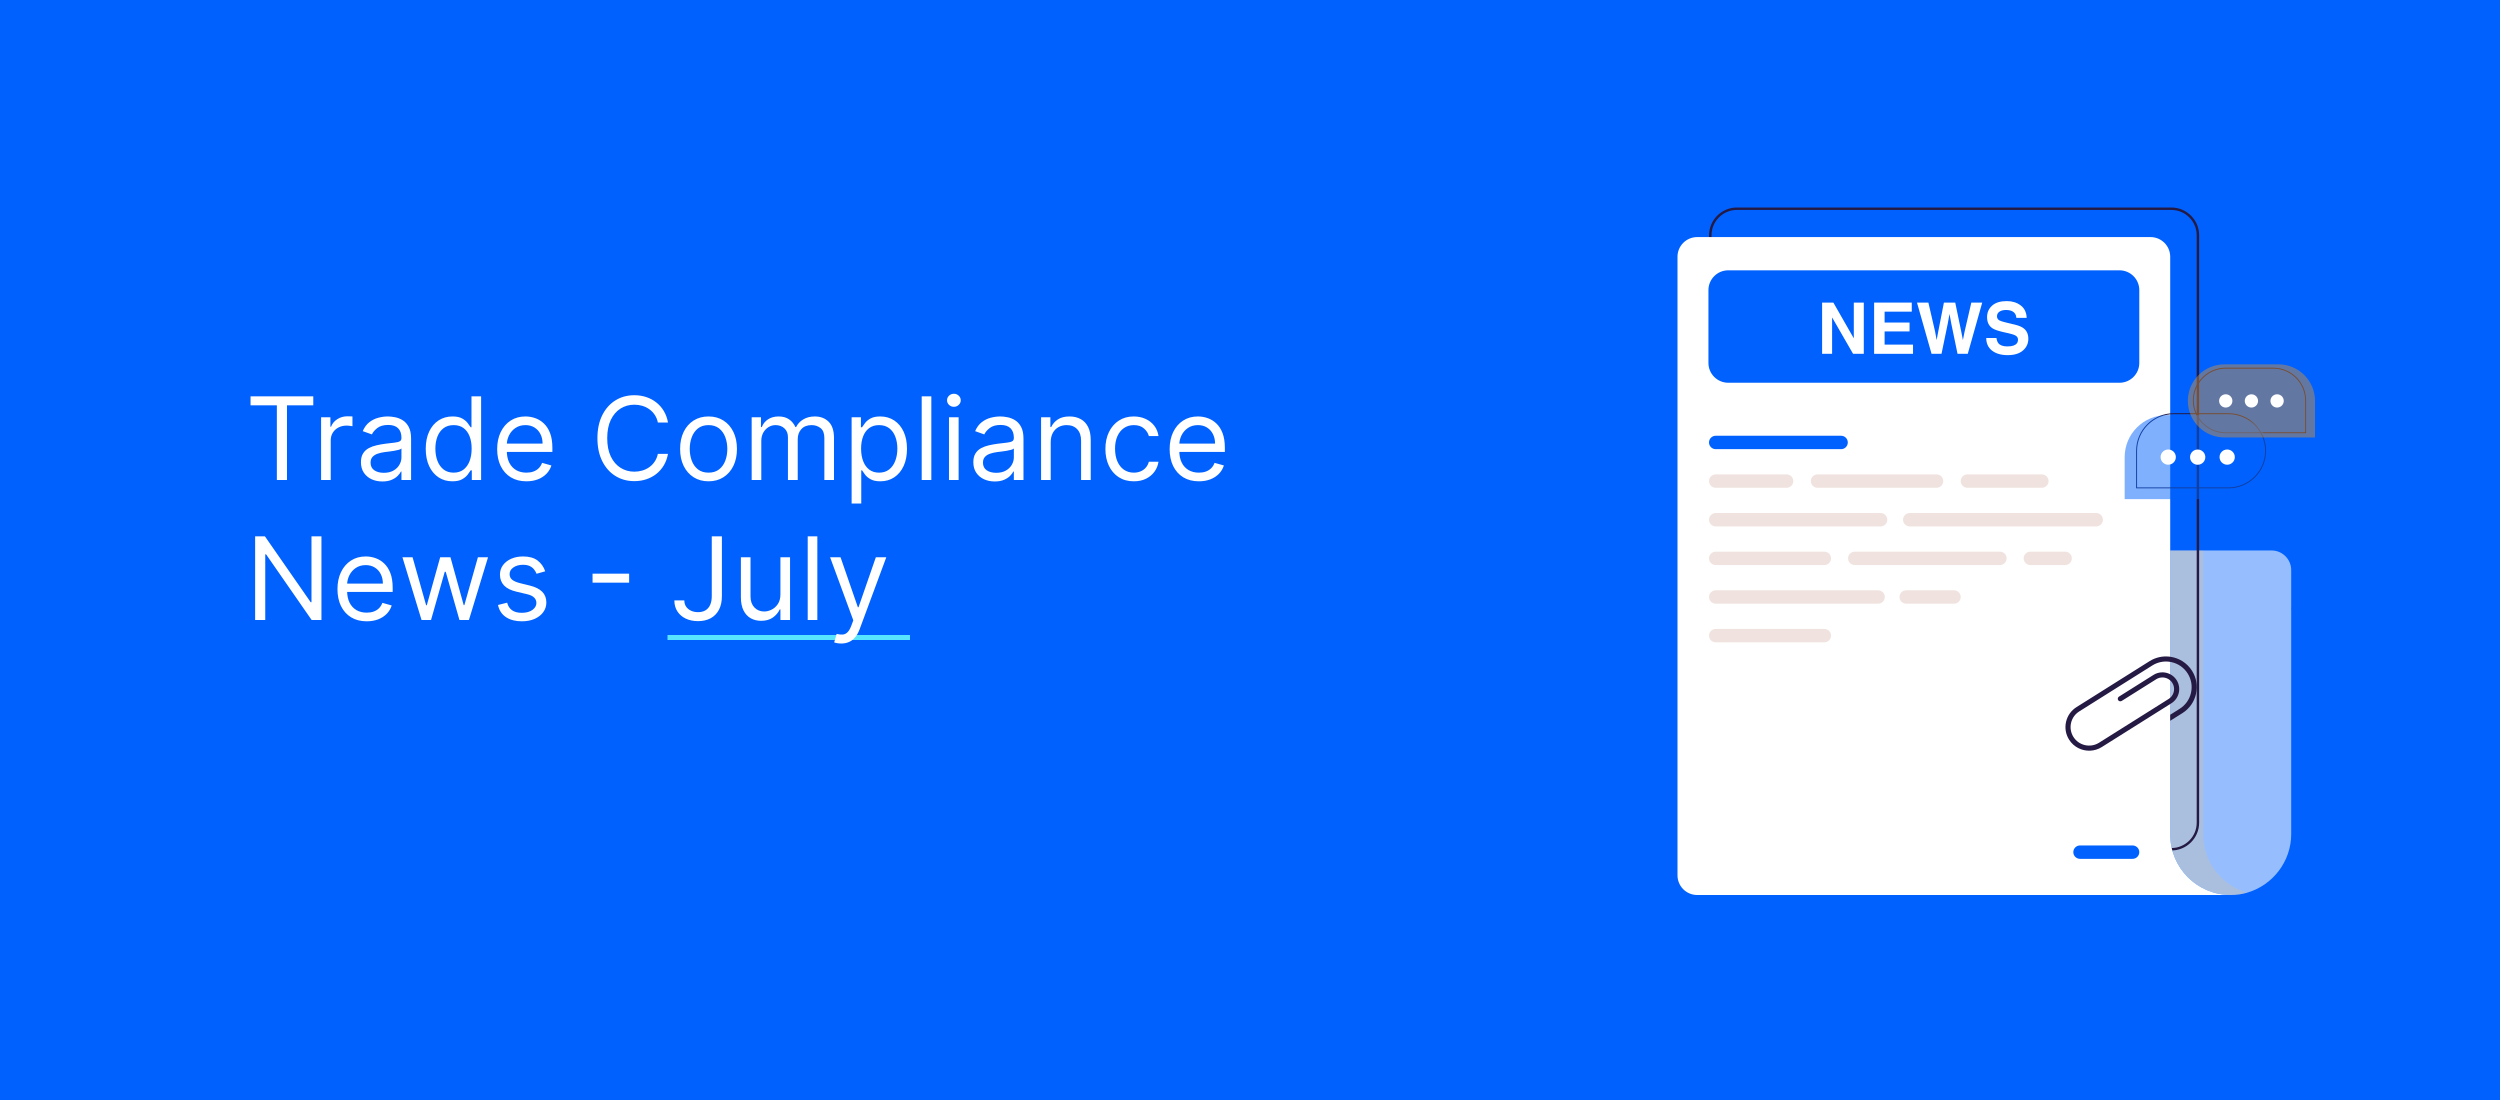
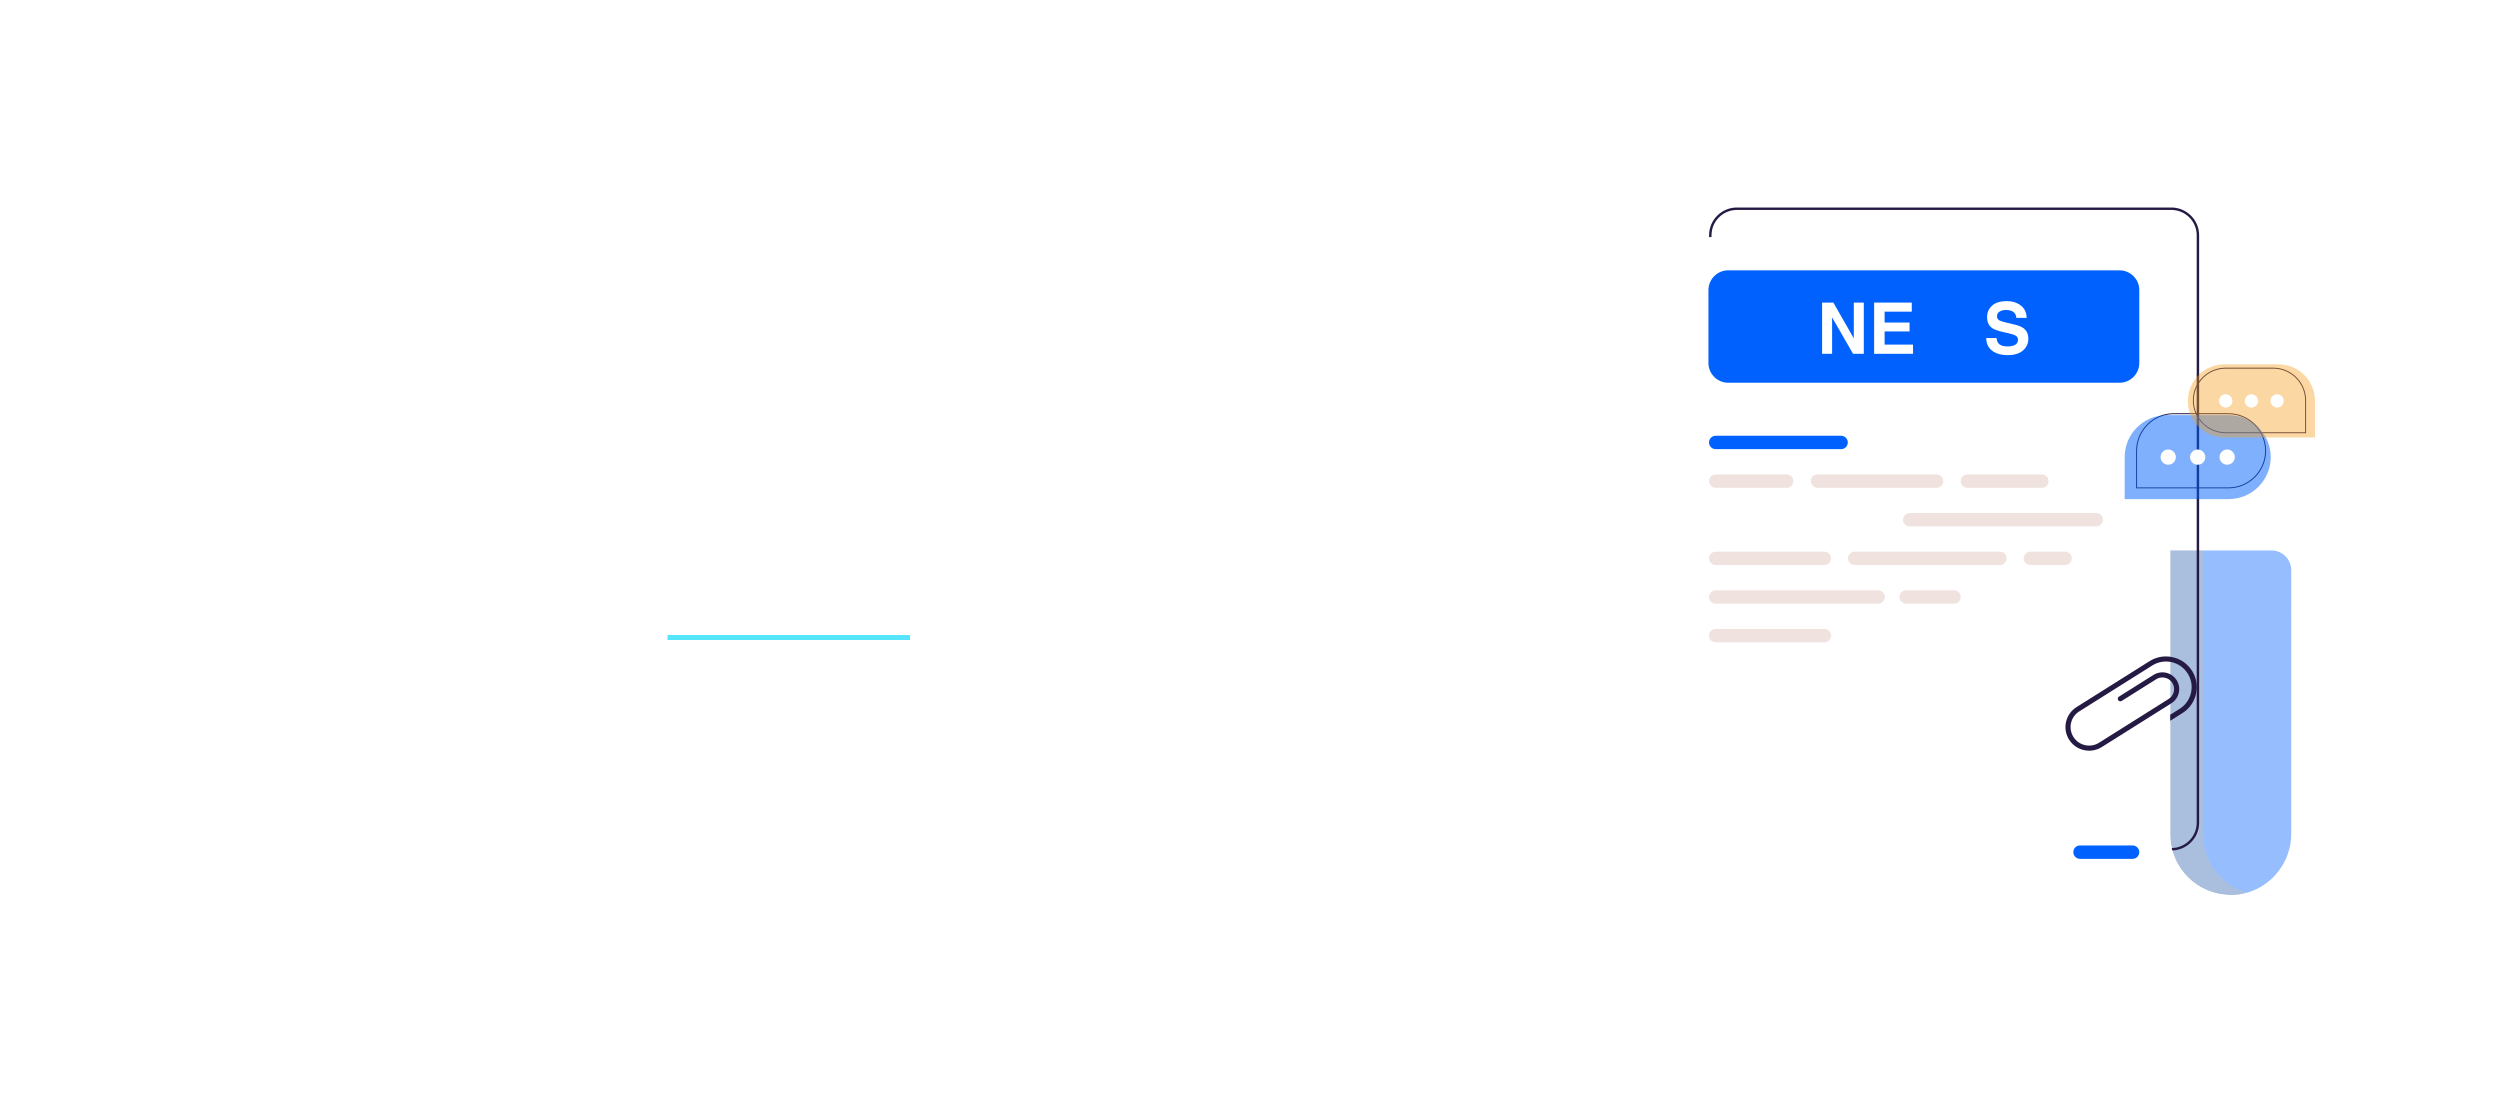
<svg xmlns="http://www.w3.org/2000/svg" width="1000" height="440" viewBox="0 0 1000 440" fill="none">
-   <rect width="1000" height="440" fill="#0061FE" />
  <line x1="267" y1="255" x2="364" y2="255" stroke="#57E4FF" stroke-width="2" />
-   <path d="M100.222 162.139V158.545H125.312V162.139H114.793V192H110.741V162.139H100.222ZM128.437 192V166.909H132.161V170.699H132.422C132.88 169.457 133.707 168.45 134.905 167.677C136.103 166.904 137.454 166.517 138.956 166.517C139.24 166.517 139.594 166.522 140.018 166.533C140.443 166.544 140.764 166.561 140.982 166.582V170.503C140.851 170.47 140.552 170.421 140.084 170.356C139.626 170.28 139.142 170.241 138.63 170.241C137.41 170.241 136.321 170.497 135.363 171.009C134.415 171.51 133.664 172.207 133.108 173.1C132.564 173.982 132.292 174.99 132.292 176.122V192H128.437ZM152.935 192.588C151.345 192.588 149.902 192.289 148.607 191.69C147.311 191.08 146.281 190.203 145.519 189.06C144.757 187.905 144.376 186.511 144.376 184.878C144.376 183.44 144.659 182.275 145.225 181.382C145.791 180.478 146.548 179.77 147.496 179.259C148.443 178.747 149.489 178.366 150.632 178.115C151.786 177.854 152.946 177.647 154.112 177.494C155.636 177.298 156.872 177.151 157.82 177.053C158.778 176.944 159.475 176.765 159.911 176.514C160.357 176.264 160.58 175.828 160.58 175.207V175.077C160.58 173.465 160.139 172.213 159.257 171.32C158.386 170.427 157.063 169.98 155.288 169.98C153.447 169.98 152.004 170.383 150.959 171.189C149.913 171.995 149.178 172.855 148.754 173.77L145.094 172.463C145.748 170.938 146.619 169.751 147.708 168.902C148.808 168.042 150.006 167.443 151.302 167.105C152.609 166.757 153.894 166.582 155.157 166.582C155.963 166.582 156.888 166.68 157.934 166.876C158.99 167.062 160.009 167.448 160.989 168.036C161.98 168.624 162.802 169.512 163.455 170.699C164.109 171.886 164.435 173.476 164.435 175.469V192H160.58V188.602H160.384C160.123 189.147 159.687 189.729 159.077 190.35C158.468 190.971 157.656 191.499 156.643 191.935C155.631 192.37 154.395 192.588 152.935 192.588ZM153.523 189.125C155.048 189.125 156.333 188.826 157.379 188.227C158.435 187.628 159.23 186.854 159.763 185.907C160.308 184.96 160.58 183.963 160.58 182.918V179.389C160.417 179.585 160.058 179.765 159.502 179.928C158.958 180.081 158.326 180.217 157.607 180.337C156.899 180.446 156.208 180.544 155.533 180.631C154.868 180.707 154.329 180.772 153.915 180.827C152.914 180.957 151.977 181.17 151.106 181.464C150.246 181.747 149.549 182.177 149.015 182.754C148.492 183.321 148.231 184.094 148.231 185.074C148.231 186.413 148.726 187.426 149.717 188.112C150.719 188.787 151.988 189.125 153.523 189.125ZM180.946 192.523C178.855 192.523 177.009 191.995 175.409 190.938C173.808 189.871 172.555 188.368 171.651 186.43C170.748 184.48 170.296 182.177 170.296 179.52C170.296 176.884 170.748 174.598 171.651 172.659C172.555 170.721 173.813 169.223 175.425 168.167C177.037 167.111 178.899 166.582 181.012 166.582C182.645 166.582 183.936 166.855 184.883 167.399C185.841 167.933 186.571 168.543 187.072 169.229C187.584 169.904 187.981 170.459 188.264 170.895H188.591V158.545H192.446V192H188.722V188.145H188.264C187.981 188.602 187.578 189.179 187.056 189.876C186.533 190.562 185.787 191.178 184.818 191.722C183.848 192.256 182.558 192.523 180.946 192.523ZM181.469 189.06C183.015 189.06 184.322 188.657 185.389 187.851C186.457 187.034 187.268 185.907 187.823 184.469C188.379 183.021 188.656 181.349 188.656 179.455C188.656 177.581 188.384 175.942 187.84 174.538C187.295 173.122 186.489 172.022 185.422 171.238C184.355 170.443 183.037 170.045 181.469 170.045C179.835 170.045 178.474 170.465 177.385 171.303C176.307 172.131 175.496 173.258 174.951 174.685C174.418 176.1 174.151 177.69 174.151 179.455C174.151 181.241 174.423 182.863 174.968 184.322C175.523 185.771 176.34 186.925 177.418 187.786C178.507 188.635 179.857 189.06 181.469 189.06ZM210.562 192.523C208.144 192.523 206.059 191.989 204.306 190.922C202.563 189.844 201.218 188.341 200.271 186.413C199.334 184.475 198.866 182.221 198.866 179.651C198.866 177.08 199.334 174.815 200.271 172.855C201.218 170.884 202.536 169.348 204.224 168.249C205.923 167.138 207.905 166.582 210.17 166.582C211.477 166.582 212.767 166.8 214.041 167.236C215.316 167.671 216.475 168.379 217.521 169.359C218.566 170.329 219.399 171.614 220.02 173.214C220.641 174.815 220.951 176.786 220.951 179.128V180.761H201.61V177.429H217.031C217.031 176.013 216.748 174.75 216.181 173.639C215.626 172.528 214.831 171.652 213.796 171.009C212.773 170.367 211.564 170.045 210.17 170.045C208.634 170.045 207.306 170.427 206.184 171.189C205.073 171.94 204.218 172.92 203.619 174.129C203.021 175.338 202.721 176.634 202.721 178.017V180.239C202.721 182.134 203.048 183.74 203.701 185.058C204.365 186.364 205.286 187.361 206.462 188.047C207.638 188.722 209.005 189.06 210.562 189.06C211.575 189.06 212.49 188.918 213.306 188.635C214.134 188.341 214.847 187.905 215.446 187.328C216.045 186.74 216.508 186.01 216.835 185.139L220.559 186.185C220.167 187.448 219.508 188.559 218.583 189.517C217.657 190.464 216.513 191.205 215.152 191.739C213.791 192.261 212.261 192.523 210.562 192.523ZM267.196 169H263.145C262.905 167.835 262.486 166.811 261.887 165.929C261.299 165.047 260.58 164.306 259.731 163.707C258.892 163.098 257.961 162.64 256.938 162.335C255.914 162.03 254.847 161.878 253.736 161.878C251.71 161.878 249.875 162.39 248.231 163.413C246.597 164.437 245.296 165.945 244.327 167.938C243.369 169.931 242.889 172.376 242.889 175.273C242.889 178.17 243.369 180.614 244.327 182.607C245.296 184.6 246.597 186.108 248.231 187.132C249.875 188.156 251.71 188.668 253.736 188.668C254.847 188.668 255.914 188.515 256.938 188.21C257.961 187.905 258.892 187.453 259.731 186.854C260.58 186.245 261.299 185.499 261.887 184.616C262.486 183.723 262.905 182.7 263.145 181.545H267.196C266.891 183.255 266.336 184.785 265.53 186.136C264.724 187.486 263.722 188.635 262.524 189.582C261.326 190.519 259.981 191.232 258.49 191.722C257.008 192.212 255.424 192.457 253.736 192.457C250.883 192.457 248.345 191.76 246.124 190.366C243.902 188.973 242.154 186.991 240.88 184.42C239.606 181.85 238.969 178.801 238.969 175.273C238.969 171.744 239.606 168.695 240.88 166.125C242.154 163.555 243.902 161.573 246.124 160.179C248.345 158.785 250.883 158.088 253.736 158.088C255.424 158.088 257.008 158.333 258.49 158.823C259.981 159.313 261.326 160.032 262.524 160.979C263.722 161.916 264.724 163.059 265.53 164.41C266.336 165.749 266.891 167.279 267.196 169ZM283.413 192.523C281.148 192.523 279.16 191.984 277.451 190.906C275.752 189.827 274.423 188.319 273.465 186.381C272.517 184.442 272.044 182.177 272.044 179.585C272.044 176.972 272.517 174.69 273.465 172.741C274.423 170.791 275.752 169.278 277.451 168.2C279.16 167.121 281.148 166.582 283.413 166.582C285.678 166.582 287.66 167.121 289.359 168.2C291.069 169.278 292.397 170.791 293.345 172.741C294.303 174.69 294.782 176.972 294.782 179.585C294.782 182.177 294.303 184.442 293.345 186.381C292.397 188.319 291.069 189.827 289.359 190.906C287.66 191.984 285.678 192.523 283.413 192.523ZM283.413 189.06C285.134 189.06 286.549 188.619 287.66 187.737C288.771 186.854 289.593 185.695 290.127 184.257C290.66 182.82 290.927 181.262 290.927 179.585C290.927 177.908 290.66 176.345 290.127 174.897C289.593 173.449 288.771 172.278 287.66 171.385C286.549 170.492 285.134 170.045 283.413 170.045C281.692 170.045 280.277 170.492 279.166 171.385C278.055 172.278 277.233 173.449 276.699 174.897C276.166 176.345 275.899 177.908 275.899 179.585C275.899 181.262 276.166 182.82 276.699 184.257C277.233 185.695 278.055 186.854 279.166 187.737C280.277 188.619 281.692 189.06 283.413 189.06ZM300.667 192V166.909H304.392V170.83H304.718C305.241 169.49 306.085 168.45 307.25 167.71C308.415 166.958 309.815 166.582 311.448 166.582C313.104 166.582 314.481 166.958 315.581 167.71C316.692 168.45 317.558 169.49 318.178 170.83H318.44C319.082 169.534 320.046 168.504 321.331 167.742C322.616 166.969 324.157 166.582 325.954 166.582C328.197 166.582 330.032 167.285 331.459 168.69C332.886 170.084 333.599 172.256 333.599 175.207V192H329.744V175.207C329.744 173.356 329.237 172.033 328.225 171.238C327.212 170.443 326.019 170.045 324.647 170.045C322.883 170.045 321.516 170.579 320.547 171.646C319.578 172.703 319.093 174.042 319.093 175.665V192H315.173V174.815C315.173 173.389 314.71 172.24 313.784 171.369C312.859 170.487 311.666 170.045 310.207 170.045C309.205 170.045 308.268 170.312 307.397 170.846C306.537 171.379 305.84 172.12 305.306 173.067C304.784 174.004 304.522 175.088 304.522 176.318V192H300.667ZM340.648 201.409V166.909H344.372V170.895H344.829C345.113 170.459 345.505 169.904 346.006 169.229C346.517 168.543 347.247 167.933 348.194 167.399C349.153 166.855 350.449 166.582 352.082 166.582C354.195 166.582 356.057 167.111 357.669 168.167C359.281 169.223 360.538 170.721 361.442 172.659C362.346 174.598 362.798 176.884 362.798 179.52C362.798 182.177 362.346 184.48 361.442 186.43C360.538 188.368 359.286 189.871 357.685 190.938C356.084 191.995 354.238 192.523 352.148 192.523C350.536 192.523 349.245 192.256 348.276 191.722C347.307 191.178 346.561 190.562 346.038 189.876C345.515 189.179 345.113 188.602 344.829 188.145H344.503V201.409H340.648ZM344.437 179.455C344.437 181.349 344.715 183.021 345.27 184.469C345.826 185.907 346.637 187.034 347.704 187.851C348.772 188.657 350.078 189.06 351.625 189.06C353.237 189.06 354.581 188.635 355.66 187.786C356.749 186.925 357.565 185.771 358.11 184.322C358.665 182.863 358.943 181.241 358.943 179.455C358.943 177.69 358.671 176.1 358.126 174.685C357.593 173.258 356.781 172.131 355.692 171.303C354.614 170.465 353.258 170.045 351.625 170.045C350.057 170.045 348.739 170.443 347.672 171.238C346.604 172.022 345.799 173.122 345.254 174.538C344.71 175.942 344.437 177.581 344.437 179.455ZM372.534 158.545V192H368.679V158.545H372.534ZM379.595 192V166.909H383.45V192H379.595ZM381.555 162.727C380.804 162.727 380.156 162.471 379.611 161.96C379.078 161.448 378.811 160.832 378.811 160.114C378.811 159.395 379.078 158.78 379.611 158.268C380.156 157.756 380.804 157.5 381.555 157.5C382.306 157.5 382.949 157.756 383.483 158.268C384.027 158.78 384.299 159.395 384.299 160.114C384.299 160.832 384.027 161.448 383.483 161.96C382.949 162.471 382.306 162.727 381.555 162.727ZM397.894 192.588C396.304 192.588 394.861 192.289 393.566 191.69C392.27 191.08 391.24 190.203 390.478 189.06C389.716 187.905 389.335 186.511 389.335 184.878C389.335 183.44 389.618 182.275 390.184 181.382C390.75 180.478 391.507 179.77 392.455 179.259C393.402 178.747 394.448 178.366 395.591 178.115C396.745 177.854 397.905 177.647 399.07 177.494C400.595 177.298 401.831 177.151 402.779 177.053C403.737 176.944 404.434 176.765 404.869 176.514C405.316 176.264 405.539 175.828 405.539 175.207V175.077C405.539 173.465 405.098 172.213 404.216 171.32C403.345 170.427 402.022 169.98 400.247 169.98C398.406 169.98 396.963 170.383 395.918 171.189C394.872 171.995 394.137 172.855 393.713 173.77L390.053 172.463C390.707 170.938 391.578 169.751 392.667 168.902C393.767 168.042 394.965 167.443 396.261 167.105C397.568 166.757 398.853 166.582 400.116 166.582C400.922 166.582 401.847 166.68 402.893 166.876C403.949 167.062 404.968 167.448 405.948 168.036C406.939 168.624 407.761 169.512 408.414 170.699C409.068 171.886 409.394 173.476 409.394 175.469V192H405.539V188.602H405.343C405.082 189.147 404.646 189.729 404.036 190.35C403.427 190.971 402.615 191.499 401.602 191.935C400.59 192.37 399.354 192.588 397.894 192.588ZM398.482 189.125C400.007 189.125 401.292 188.826 402.338 188.227C403.394 187.628 404.189 186.854 404.722 185.907C405.267 184.96 405.539 183.963 405.539 182.918V179.389C405.376 179.585 405.017 179.765 404.461 179.928C403.917 180.081 403.285 180.217 402.566 180.337C401.858 180.446 401.167 180.544 400.492 180.631C399.827 180.707 399.288 180.772 398.874 180.827C397.873 180.957 396.936 181.17 396.065 181.464C395.204 181.747 394.508 182.177 393.974 182.754C393.451 183.321 393.19 184.094 393.19 185.074C393.19 186.413 393.685 187.426 394.676 188.112C395.678 188.787 396.947 189.125 398.482 189.125ZM420.286 176.906V192H416.431V166.909H420.155V170.83H420.482C421.07 169.555 421.963 168.532 423.161 167.759C424.359 166.974 425.905 166.582 427.8 166.582C429.499 166.582 430.985 166.931 432.26 167.628C433.534 168.314 434.525 169.359 435.233 170.764C435.94 172.158 436.294 173.922 436.294 176.057V192H432.439V176.318C432.439 174.347 431.927 172.812 430.904 171.712C429.88 170.601 428.475 170.045 426.689 170.045C425.459 170.045 424.359 170.312 423.39 170.846C422.431 171.379 421.674 172.158 421.119 173.182C420.564 174.205 420.286 175.447 420.286 176.906ZM453.532 192.523C451.18 192.523 449.154 191.967 447.455 190.857C445.757 189.746 444.45 188.216 443.535 186.266C442.62 184.317 442.163 182.09 442.163 179.585C442.163 177.037 442.631 174.788 443.568 172.839C444.515 170.879 445.833 169.348 447.521 168.249C449.22 167.138 451.202 166.582 453.467 166.582C455.231 166.582 456.821 166.909 458.237 167.562C459.652 168.216 460.812 169.131 461.716 170.307C462.62 171.483 463.181 172.855 463.399 174.423H459.544C459.249 173.28 458.596 172.267 457.583 171.385C456.581 170.492 455.231 170.045 453.532 170.045C452.029 170.045 450.712 170.437 449.579 171.222C448.457 171.995 447.581 173.089 446.949 174.505C446.328 175.91 446.018 177.56 446.018 179.455C446.018 181.393 446.323 183.081 446.933 184.518C447.553 185.956 448.425 187.072 449.546 187.867C450.679 188.662 452.008 189.06 453.532 189.06C454.534 189.06 455.443 188.885 456.26 188.537C457.077 188.188 457.768 187.688 458.335 187.034C458.901 186.381 459.304 185.597 459.544 184.682H463.399C463.181 186.163 462.642 187.497 461.781 188.684C460.932 189.86 459.805 190.797 458.4 191.494C457.006 192.18 455.383 192.523 453.532 192.523ZM479.554 192.523C477.137 192.523 475.051 191.989 473.298 190.922C471.555 189.844 470.21 188.341 469.263 186.413C468.326 184.475 467.858 182.221 467.858 179.651C467.858 177.08 468.326 174.815 469.263 172.855C470.21 170.884 471.528 169.348 473.216 168.249C474.915 167.138 476.897 166.582 479.162 166.582C480.469 166.582 481.759 166.8 483.034 167.236C484.308 167.671 485.468 168.379 486.513 169.359C487.558 170.329 488.392 171.614 489.012 173.214C489.633 174.815 489.943 176.786 489.943 179.128V180.761H470.602V177.429H486.023C486.023 176.013 485.74 174.75 485.173 173.639C484.618 172.528 483.823 171.652 482.789 171.009C481.765 170.367 480.556 170.045 479.162 170.045C477.627 170.045 476.298 170.427 475.176 171.189C474.066 171.94 473.211 172.92 472.612 174.129C472.013 175.338 471.713 176.634 471.713 178.017V180.239C471.713 182.134 472.04 183.74 472.693 185.058C473.358 186.364 474.278 187.361 475.454 188.047C476.63 188.722 477.997 189.06 479.554 189.06C480.567 189.06 481.482 188.918 482.298 188.635C483.126 188.341 483.839 187.905 484.438 187.328C485.037 186.74 485.5 186.01 485.827 185.139L489.551 186.185C489.159 187.448 488.5 188.559 487.575 189.517C486.649 190.464 485.506 191.205 484.144 191.739C482.783 192.261 481.253 192.523 479.554 192.523ZM128.58 214.545V248H124.659L106.429 221.733H106.102V248H102.051V214.545H105.972L124.267 240.878H124.594V214.545H128.58ZM146.683 248.523C144.265 248.523 142.18 247.989 140.427 246.922C138.684 245.844 137.339 244.341 136.392 242.413C135.455 240.475 134.987 238.221 134.987 235.651C134.987 233.08 135.455 230.815 136.392 228.855C137.339 226.884 138.657 225.348 140.345 224.249C142.044 223.138 144.026 222.582 146.291 222.582C147.598 222.582 148.888 222.8 150.162 223.236C151.437 223.671 152.596 224.379 153.642 225.359C154.687 226.329 155.52 227.614 156.141 229.214C156.762 230.815 157.072 232.786 157.072 235.128V236.761H137.731V233.429H153.152C153.152 232.013 152.869 230.75 152.302 229.639C151.747 228.528 150.952 227.652 149.917 227.009C148.894 226.367 147.685 226.045 146.291 226.045C144.756 226.045 143.427 226.427 142.305 227.189C141.194 227.94 140.34 228.92 139.741 230.129C139.142 231.338 138.842 232.634 138.842 234.017V236.239C138.842 238.134 139.169 239.74 139.822 241.058C140.487 242.364 141.407 243.361 142.583 244.047C143.759 244.722 145.126 245.06 146.683 245.06C147.696 245.06 148.611 244.918 149.427 244.635C150.255 244.341 150.968 243.905 151.567 243.328C152.166 242.74 152.629 242.01 152.956 241.139L156.68 242.185C156.288 243.448 155.629 244.559 154.704 245.517C153.778 246.464 152.635 247.205 151.273 247.739C149.912 248.261 148.382 248.523 146.683 248.523ZM168.621 248L160.976 222.909H165.028L170.451 242.119H170.712L176.07 222.909H180.187L185.479 242.054H185.741L191.164 222.909H195.215L187.57 248H183.78L178.292 228.724H177.9L172.411 248H168.621ZM218.084 228.528L214.621 229.509C214.403 228.931 214.082 228.371 213.657 227.826C213.244 227.271 212.677 226.813 211.959 226.454C211.24 226.094 210.32 225.915 209.198 225.915C207.662 225.915 206.383 226.269 205.359 226.977C204.346 227.674 203.84 228.561 203.84 229.639C203.84 230.598 204.189 231.354 204.885 231.91C205.582 232.465 206.671 232.928 208.153 233.298L211.877 234.213C214.12 234.758 215.792 235.591 216.892 236.712C217.992 237.823 218.542 239.255 218.542 241.009C218.542 242.446 218.128 243.731 217.3 244.864C216.483 245.996 215.34 246.889 213.87 247.543C212.4 248.196 210.69 248.523 208.741 248.523C206.181 248.523 204.063 247.967 202.386 246.857C200.709 245.746 199.647 244.123 199.201 241.989L202.86 241.074C203.208 242.424 203.867 243.437 204.836 244.112C205.817 244.787 207.096 245.125 208.675 245.125C210.472 245.125 211.899 244.744 212.955 243.982C214.022 243.208 214.556 242.283 214.556 241.205C214.556 240.333 214.251 239.604 213.641 239.016C213.031 238.417 212.095 237.97 210.831 237.676L206.65 236.696C204.352 236.152 202.664 235.308 201.586 234.164C200.519 233.01 199.985 231.567 199.985 229.835C199.985 228.42 200.382 227.167 201.177 226.078C201.983 224.989 203.078 224.134 204.461 223.513C205.855 222.893 207.434 222.582 209.198 222.582C211.681 222.582 213.63 223.127 215.046 224.216C216.473 225.305 217.485 226.742 218.084 228.528ZM251.657 229.476V233.07H237.021V229.476H251.657ZM284.708 214.545H288.759V238.46C288.759 240.595 288.367 242.408 287.583 243.9C286.798 245.392 285.693 246.524 284.267 247.298C282.84 248.071 281.157 248.457 279.219 248.457C277.389 248.457 275.761 248.125 274.335 247.461C272.908 246.786 271.786 245.827 270.97 244.586C270.153 243.344 269.744 241.869 269.744 240.159H273.73C273.73 241.107 273.964 241.934 274.433 242.642C274.912 243.339 275.565 243.884 276.393 244.276C277.221 244.668 278.163 244.864 279.219 244.864C280.384 244.864 281.375 244.619 282.192 244.129C283.009 243.638 283.629 242.92 284.054 241.972C284.49 241.014 284.708 239.843 284.708 238.46V214.545ZM312.167 237.741V222.909H316.022V248H312.167V243.753H311.906C311.318 245.027 310.403 246.111 309.161 247.004C307.92 247.886 306.352 248.327 304.457 248.327C302.889 248.327 301.495 247.984 300.275 247.298C299.055 246.601 298.097 245.555 297.4 244.161C296.703 242.756 296.355 240.987 296.355 238.852V222.909H300.21V238.591C300.21 240.42 300.722 241.88 301.745 242.969C302.78 244.058 304.097 244.602 305.698 244.602C306.657 244.602 307.631 244.357 308.622 243.867C309.624 243.377 310.463 242.626 311.138 241.613C311.824 240.6 312.167 239.31 312.167 237.741ZM326.938 214.545V248H323.083V214.545H326.938ZM336.482 257.409C335.829 257.409 335.246 257.355 334.734 257.246C334.222 257.148 333.868 257.05 333.672 256.952L334.653 253.554C335.589 253.794 336.417 253.881 337.135 253.815C337.854 253.75 338.491 253.429 339.047 252.852C339.613 252.285 340.13 251.365 340.599 250.091L341.317 248.131L332.039 222.909H336.221L343.147 242.903H343.408L350.334 222.909H354.516L343.866 251.659C343.386 252.955 342.793 254.028 342.085 254.877C341.377 255.737 340.555 256.375 339.618 256.788C338.693 257.202 337.647 257.409 336.482 257.409Z" fill="white" />
  <g clip-path="url(#clip0_8288_18)">
    <path d="M916.484 243.036H916.449C916.473 243.466 916.484 243.898 916.484 244.333V333.635C916.484 344.66 908.998 354.155 898.85 357.077C896.76 357.679 894.559 358.001 892.283 358.001H892.231C878.891 357.972 868.086 347.172 868.086 333.852V244.573C868.086 244.056 868.103 243.546 868.135 243.038H868.086V220.185H908.604C912.957 220.185 916.484 223.704 916.484 228.048V243.038V243.036Z" fill="#96BEFF" />
    <g style="mix-blend-mode:multiply" opacity="0.2">
      <path d="M898.85 357.076C896.76 357.678 894.559 358 892.283 358H892.231C878.891 357.971 868.086 347.171 868.086 333.851V244.572C868.086 244.055 868.103 243.545 868.135 243.037H868.086V220.184H881.304V333.851C881.304 344.885 888.72 354.192 898.85 357.076Z" fill="#FBBF58" />
    </g>
    <path d="M868.526 340.197H694.762C688.626 340.197 683.633 335.213 683.633 329.09V94.107C683.633 87.983 688.626 83 694.762 83H868.524C874.661 83 879.654 87.983 879.654 94.107V329.088C879.654 335.212 874.661 340.195 868.524 340.195L868.526 340.197ZM694.762 83.973C689.164 83.973 684.608 88.519 684.608 94.107V329.088C684.608 334.676 689.164 339.222 694.762 339.222H868.524C874.123 339.222 878.679 334.676 878.679 329.088V94.107C878.679 88.519 874.123 83.973 868.524 83.973H694.762Z" fill="#241A44" />
    <path d="M892.284 358C878.919 358 868.085 347.188 868.085 333.85V284.243V102.695C868.085 98.352 864.557 94.831 860.205 94.831H678.88C674.528 94.831 671 98.351 671 102.695V350.138C671 354.48 674.528 358.001 678.88 358.001H860.207C860.207 358.001 860.216 358.001 860.221 358.001H892.285L892.284 358Z" fill="white" />
    <path d="M736.43 174.3H686.29C684.805 174.3 683.602 175.501 683.602 176.983C683.602 178.465 684.805 179.666 686.29 179.666H736.43C737.915 179.666 739.119 178.465 739.119 176.983C739.119 175.501 737.915 174.3 736.43 174.3Z" fill="#0061FE" />
    <path d="M714.634 195.121H686.29C684.805 195.121 683.602 193.919 683.602 192.437C683.602 190.955 684.806 189.754 686.29 189.754H714.634C716.12 189.754 717.323 190.956 717.323 192.437C717.323 193.92 716.119 195.121 714.634 195.121Z" fill="#F0E3DF" />
    <path d="M774.6 195.121H727.017C725.531 195.121 724.328 193.919 724.328 192.437C724.328 190.955 725.533 189.754 727.017 189.754H774.6C776.086 189.754 777.289 190.956 777.289 192.437C777.289 193.92 776.084 195.121 774.6 195.121Z" fill="#F0E3DF" />
    <path d="M816.749 195.121H786.978C785.492 195.121 784.289 193.919 784.289 192.437C784.289 190.955 785.494 189.754 786.978 189.754H816.749C818.235 189.754 819.438 190.956 819.438 192.437C819.438 193.92 818.234 195.121 816.749 195.121Z" fill="#F0E3DF" />
-     <path d="M752.222 210.575H686.29C684.805 210.575 683.602 209.373 683.602 207.891C683.602 206.409 684.806 205.208 686.29 205.208H752.222C753.707 205.208 754.91 206.41 754.91 207.891C754.91 209.374 753.706 210.575 752.222 210.575Z" fill="#F0E3DF" />
    <path d="M838.486 210.575H763.9C762.414 210.575 761.211 209.373 761.211 207.891C761.211 206.409 762.415 205.208 763.9 205.208H838.486C839.972 205.208 841.175 206.41 841.175 207.891C841.175 209.374 839.971 210.575 838.486 210.575Z" fill="#F0E3DF" />
    <path d="M729.728 226.027H686.29C684.805 226.027 683.602 224.825 683.602 223.343C683.602 221.861 684.806 220.66 686.29 220.66H729.728C731.214 220.66 732.417 221.862 732.417 223.343C732.417 224.826 731.213 226.027 729.728 226.027Z" fill="#F0E3DF" />
    <path d="M826.053 226.027H812.15C810.664 226.027 809.461 224.825 809.461 223.343C809.461 221.861 810.665 220.66 812.15 220.66H826.053C827.539 220.66 828.742 221.862 828.742 223.343C828.742 224.826 827.537 226.027 826.053 226.027Z" fill="#F0E3DF" />
    <path d="M853.024 338.176H832.017C830.532 338.176 829.328 339.377 829.328 340.859C829.328 342.341 830.532 343.542 832.017 343.542H853.024C854.509 343.542 855.713 342.341 855.713 340.859C855.713 339.377 854.509 338.176 853.024 338.176Z" fill="#0061FE" />
    <path d="M751.241 236.112H686.29C684.805 236.112 683.602 237.314 683.602 238.796C683.602 240.278 684.805 241.479 686.29 241.479H751.241C752.726 241.479 753.93 240.278 753.93 238.796C753.93 237.314 752.726 236.112 751.241 236.112Z" fill="#F0E3DF" />
    <path d="M781.605 236.112H762.486C761.001 236.112 759.797 237.314 759.797 238.796C759.797 240.278 761.001 241.479 762.486 241.479H781.605C783.09 241.479 784.294 240.278 784.294 238.796C784.294 237.314 783.09 236.112 781.605 236.112Z" fill="#F0E3DF" />
    <path d="M729.728 256.932H686.29C684.805 256.932 683.602 255.73 683.602 254.249C683.602 252.766 684.806 251.565 686.29 251.565H729.728C731.214 251.565 732.417 252.767 732.417 254.249C732.417 255.731 731.213 256.932 729.728 256.932Z" fill="#F0E3DF" />
    <path d="M799.966 226.027H741.908C740.422 226.027 739.219 224.825 739.219 223.343C739.219 221.861 740.423 220.66 741.908 220.66H799.966C801.452 220.66 802.655 221.862 802.655 223.343C802.655 224.826 801.45 226.027 799.966 226.027Z" fill="#F0E3DF" />
    <path d="M891.372 195.344H854.445V180.316C854.445 172.029 861.2 165.287 869.504 165.287H891.372C899.675 165.287 906.431 172.028 906.431 180.316C906.431 188.603 899.675 195.344 891.372 195.344ZM854.832 194.958H891.372C899.462 194.958 906.044 188.389 906.044 180.316C906.044 172.242 899.462 165.673 891.372 165.673H869.504C861.414 165.673 854.832 172.242 854.832 180.316V194.958Z" fill="#241A44" />
    <path d="M922.439 173.288H890.268C883.026 173.288 877.133 167.408 877.133 160.18C877.133 152.953 883.026 147.072 890.268 147.072H909.305C916.547 147.072 922.439 152.953 922.439 160.18V173.288ZM890.268 147.459C883.239 147.459 877.52 153.166 877.52 160.18C877.52 167.195 883.239 172.902 890.268 172.902H922.052V160.18C922.052 153.166 916.334 147.459 909.305 147.459H890.268Z" fill="#241A44" />
    <g style="mix-blend-mode:multiply" opacity="0.5">
      <path d="M891.46 199.64H849.867V182.842C849.867 173.565 857.403 166.045 866.699 166.045H891.46C900.756 166.045 908.292 173.565 908.292 182.842C908.292 192.119 900.756 199.64 891.46 199.64Z" fill="#0061FE" />
    </g>
    <path d="M887.82 182.842C887.82 184.525 889.188 185.89 890.874 185.89C892.56 185.89 893.927 184.525 893.927 182.842C893.927 181.159 892.56 179.795 890.874 179.795C889.188 179.795 887.82 181.159 887.82 182.842Z" fill="white" />
    <path d="M879.202 185.901C880.887 185.829 882.195 184.408 882.123 182.726C882.051 181.045 880.626 179.74 878.941 179.812C877.257 179.884 875.949 181.305 876.021 182.987C876.093 184.668 877.518 185.973 879.202 185.901Z" fill="white" />
    <path d="M867.072 179.803C868.754 179.683 870.214 180.948 870.334 182.626C870.454 184.305 869.187 185.763 867.505 185.882C865.823 186.002 864.362 184.737 864.242 183.059C864.122 181.38 865.39 179.922 867.072 179.803Z" fill="white" />
    <g style="mix-blend-mode:multiply" opacity="0.4">
      <path d="M889.794 174.986H926.004V160.362C926.004 152.286 919.443 145.738 911.351 145.738H889.794C881.702 145.738 875.141 152.286 875.141 160.362C875.141 168.44 881.702 174.986 889.794 174.986Z" fill="#F59B1B" />
    </g>
    <path d="M892.96 160.363C892.96 161.829 891.769 163.017 890.3 163.017C888.831 163.017 887.641 161.829 887.641 160.363C887.641 158.897 888.831 157.709 890.3 157.709C891.769 157.709 892.96 158.897 892.96 160.363Z" fill="white" />
-     <path d="M901.432 162.877C902.82 162.399 903.558 160.89 903.08 159.504C902.601 158.119 901.089 157.383 899.701 157.861C898.313 158.338 897.575 159.847 898.053 161.233C898.532 162.618 900.044 163.354 901.432 162.877Z" fill="white" />
+     <path d="M901.432 162.877C902.82 162.399 903.558 160.89 903.08 159.504C902.601 158.119 901.089 157.383 899.701 157.861C898.313 158.338 897.575 159.847 898.053 161.233C898.532 162.618 900.044 163.354 901.432 162.877" fill="white" />
    <path d="M912.085 162.714C913.384 162.03 913.881 160.424 913.195 159.128C912.51 157.831 910.901 157.335 909.602 158.019C908.303 158.703 907.806 160.309 908.491 161.605C909.177 162.902 910.785 163.398 912.085 162.714Z" fill="white" />
    <path d="M878.397 277.576C877.67 280.778 875.737 283.504 872.954 285.254L868.091 288.312V285.897L871.862 283.525C874.182 282.066 875.793 279.791 876.4 277.122C877.007 274.454 876.535 271.708 875.074 269.395C873.612 267.08 871.333 265.47 868.661 264.866C868.473 264.823 868.282 264.785 868.093 264.755C867.898 264.72 867.7 264.692 867.504 264.67C865.204 264.416 862.902 264.94 860.915 266.19L831.695 284.568C830.02 285.622 828.854 287.266 828.416 289.195C827.977 291.124 828.318 293.107 829.374 294.781C831.556 298.237 836.146 299.276 839.607 297.099L867.461 279.579C867.475 279.571 867.49 279.561 867.504 279.55C867.714 279.415 867.91 279.263 868.093 279.102C869.754 277.617 870.154 275.1 868.924 273.152C868.689 272.78 868.408 272.45 868.093 272.17C867.906 272.003 867.71 271.856 867.504 271.722C866.025 270.773 864.066 270.701 862.486 271.696L848.677 280.378C848.199 280.679 847.567 280.536 847.265 280.06C846.963 279.583 847.106 278.951 847.584 278.651L861.392 269.967C863.292 268.772 865.567 268.647 867.504 269.432C867.704 269.514 867.901 269.603 868.093 269.704C869.109 270.232 870.003 271.027 870.656 272.065C872.632 275.193 871.688 279.34 868.555 281.312L868.091 281.604L867.505 281.973L840.701 298.83C837.788 300.662 834.247 300.709 831.377 299.265C829.894 298.52 828.59 297.377 827.642 295.876C826.294 293.74 825.858 291.21 826.418 288.746C826.979 286.285 828.464 284.187 830.603 282.843L859.823 264.466C862.201 262.969 864.9 262.388 867.504 262.629C867.7 262.647 867.896 262.67 868.093 262.698C871.559 263.184 874.799 265.13 876.808 268.311C878.562 271.088 879.128 274.382 878.398 277.583L878.397 277.576Z" fill="#241A44" />
    <path d="M847.777 108.125H691.315C686.93 108.125 683.375 111.672 683.375 116.048V145.18C683.375 149.556 686.93 153.103 691.315 153.103H847.777C852.162 153.103 855.717 149.556 855.717 145.18V116.048C855.717 111.672 852.162 108.125 847.777 108.125Z" fill="#0061FE" />
    <path d="M745.521 141.53H741.229L732.843 126.972V141.53H728.844V121.036H733.344L741.522 135.343V121.036H745.521V141.53Z" fill="white" />
    <path d="M763.818 132.575H753.842V137.844H765.21V141.528H749.648V121.034H764.709V124.662H753.842V129.015H763.818V132.573V132.575Z" fill="white" />
-     <path d="M788.53 121.036H792.891L787.11 141.53H783.013L780.533 129.545L779.809 125.581L779.085 129.545L776.605 141.53H772.62L766.797 121.036H771.353L774.069 132.771L774.654 136.038L775.253 132.841L777.566 121.036H782.094L784.532 132.771L785.159 136.038L785.785 132.896L788.53 121.036Z" fill="white" />
    <path d="M802.936 138.568C803.948 138.568 804.77 138.457 805.402 138.234C806.601 137.808 807.199 137.016 807.199 135.857C807.199 135.18 806.901 134.656 806.308 134.285C805.714 133.924 804.781 133.604 803.508 133.326L801.335 132.84C799.199 132.358 797.721 131.834 796.904 131.268C795.52 130.323 794.828 128.845 794.828 126.833C794.828 124.997 795.496 123.473 796.834 122.258C798.172 121.044 800.136 120.437 802.727 120.437C804.891 120.437 806.737 121.009 808.265 122.154C809.792 123.299 810.593 124.961 810.668 127.139H806.544C806.468 125.906 805.931 125.031 804.927 124.511C804.259 124.168 803.427 123.997 802.433 123.997C801.328 123.997 800.446 124.219 799.786 124.664C799.126 125.108 798.798 125.729 798.798 126.527C798.798 127.259 799.122 127.807 799.772 128.168C800.19 128.41 801.083 128.692 802.447 129.016L805.985 129.864C807.536 130.235 808.706 130.731 809.496 131.352C810.721 132.316 811.335 133.711 811.335 135.537C811.335 137.363 810.618 138.964 809.182 140.202C807.747 141.44 805.721 142.059 803.102 142.059C800.482 142.059 798.323 141.449 796.791 140.23C795.258 139.011 794.492 137.335 794.492 135.204H798.589C798.718 136.14 798.974 136.839 799.355 137.303C800.051 138.147 801.244 138.568 802.934 138.568H802.936Z" fill="white" />
  </g>
  <defs>
    <clipPath id="clip0_8288_18">
      <rect width="255" height="275" fill="white" transform="translate(671 83)" />
    </clipPath>
  </defs>
</svg>